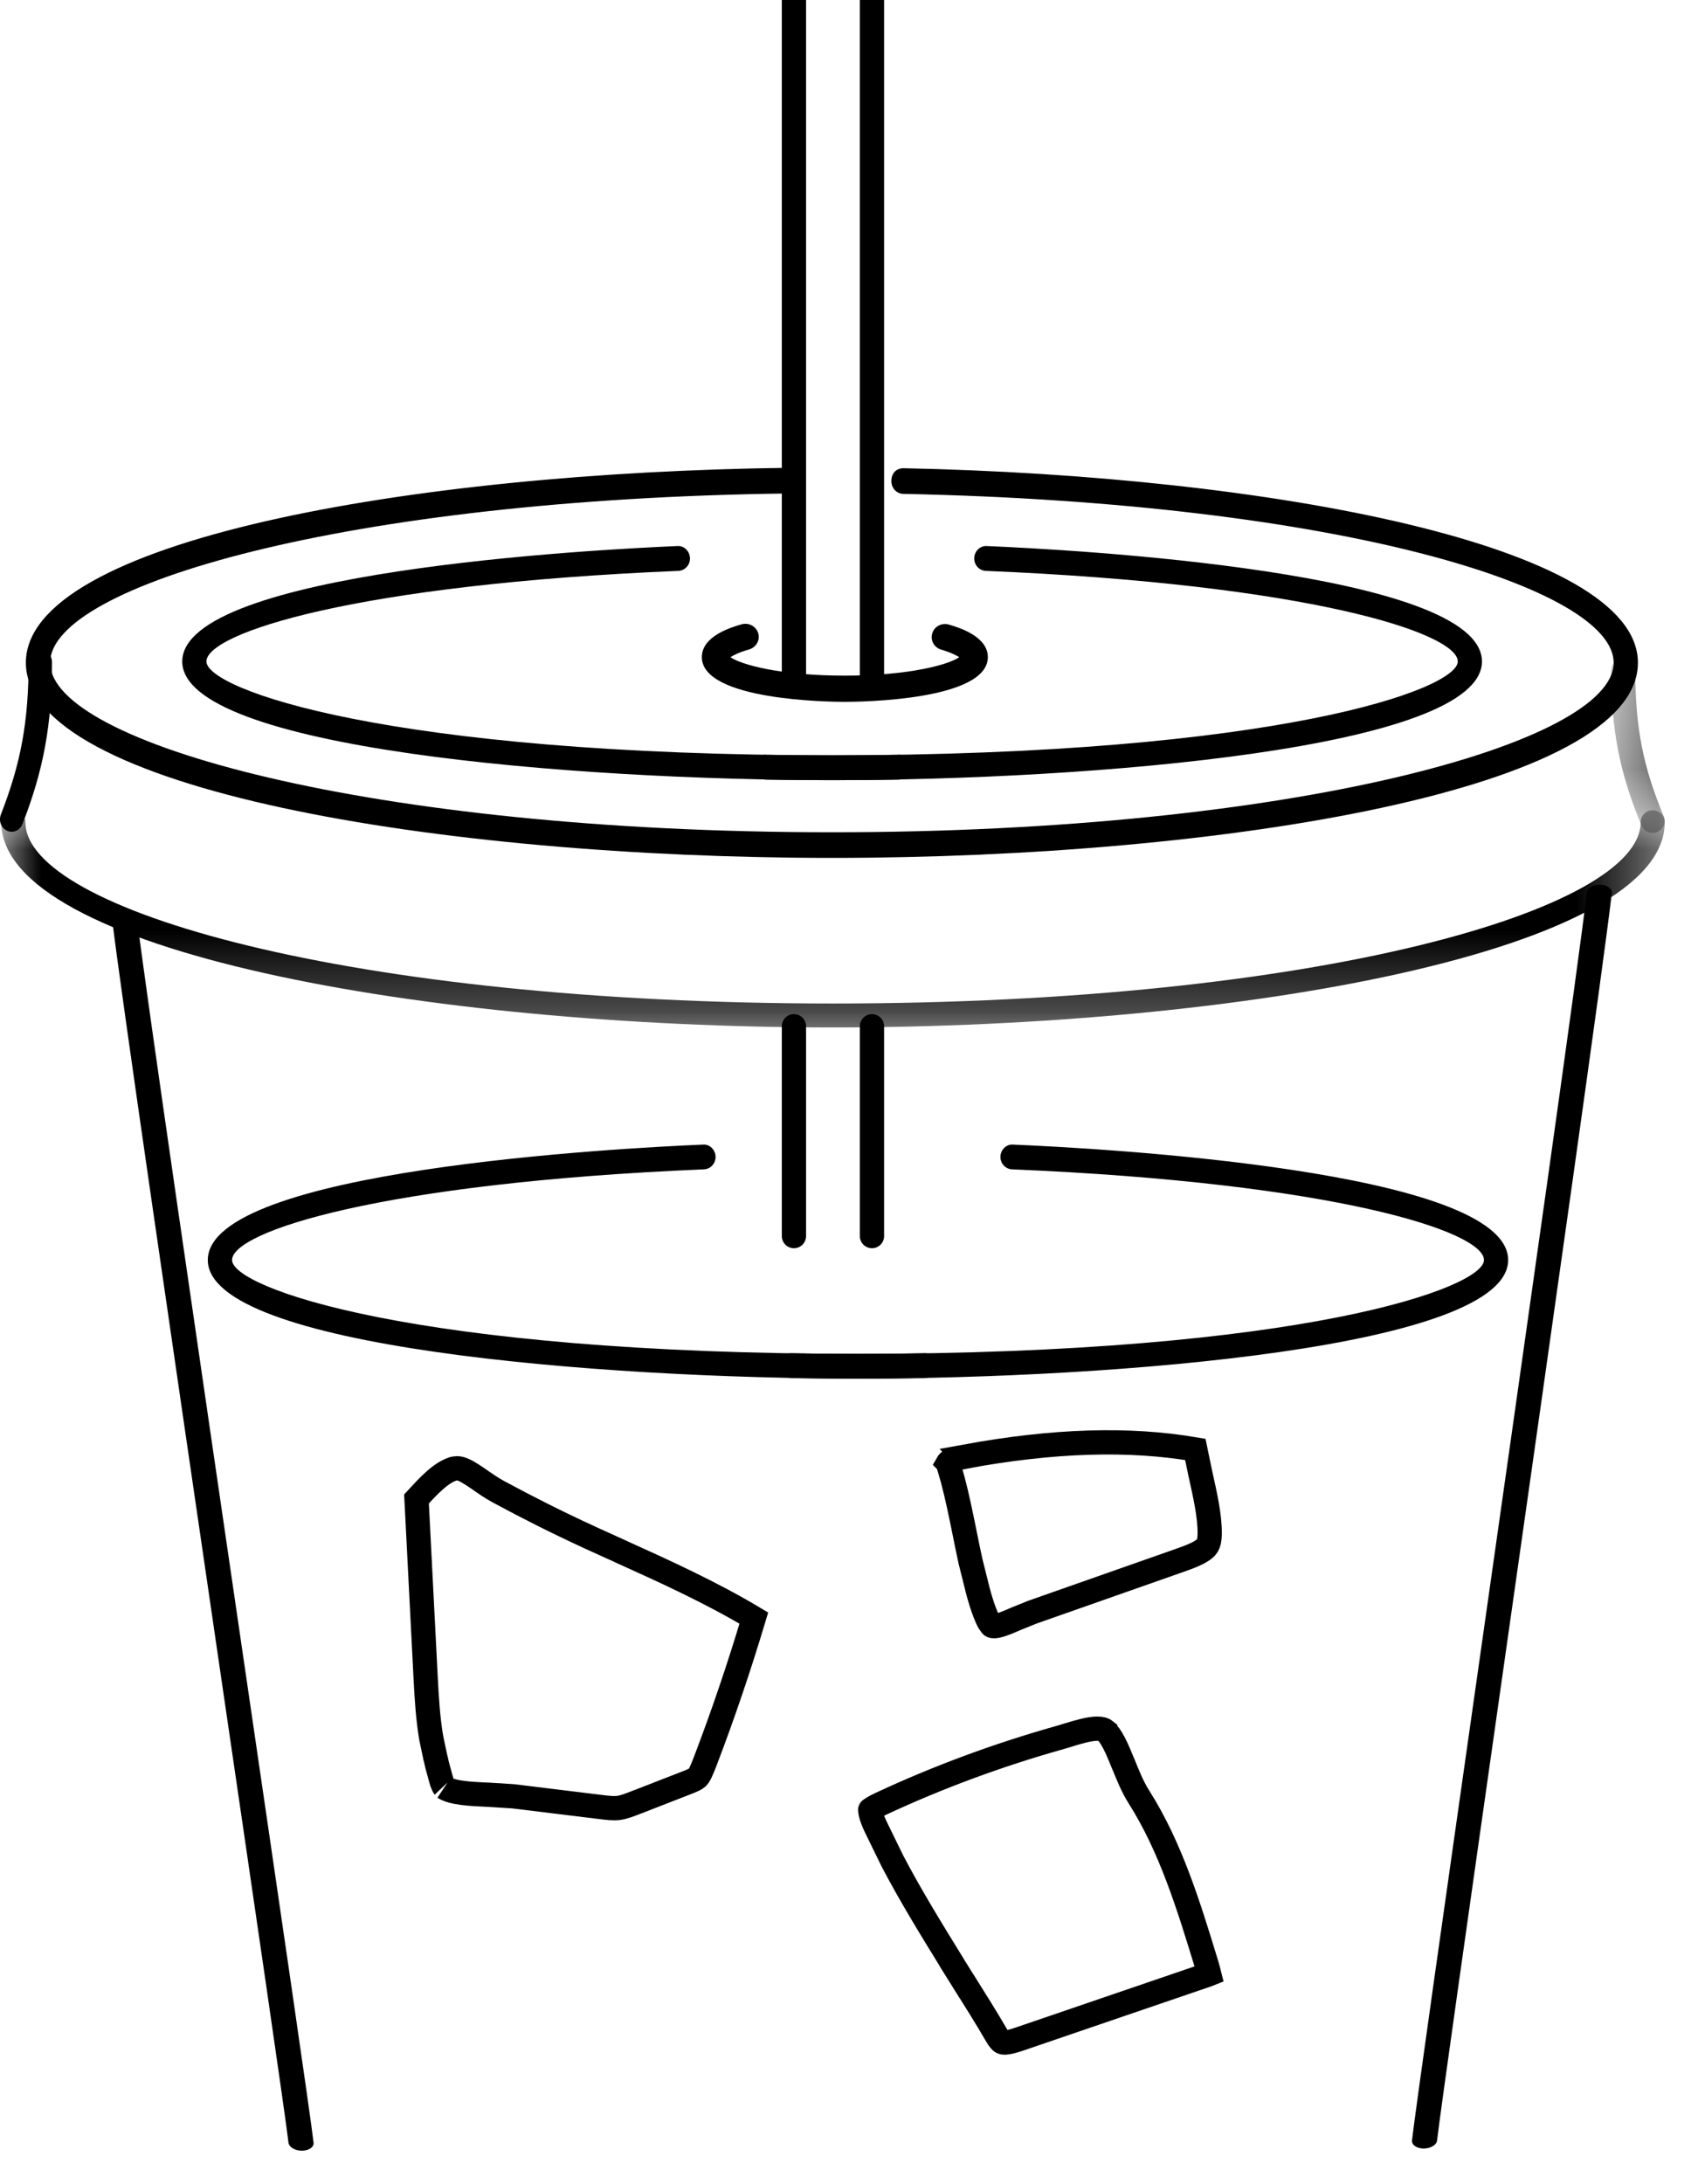
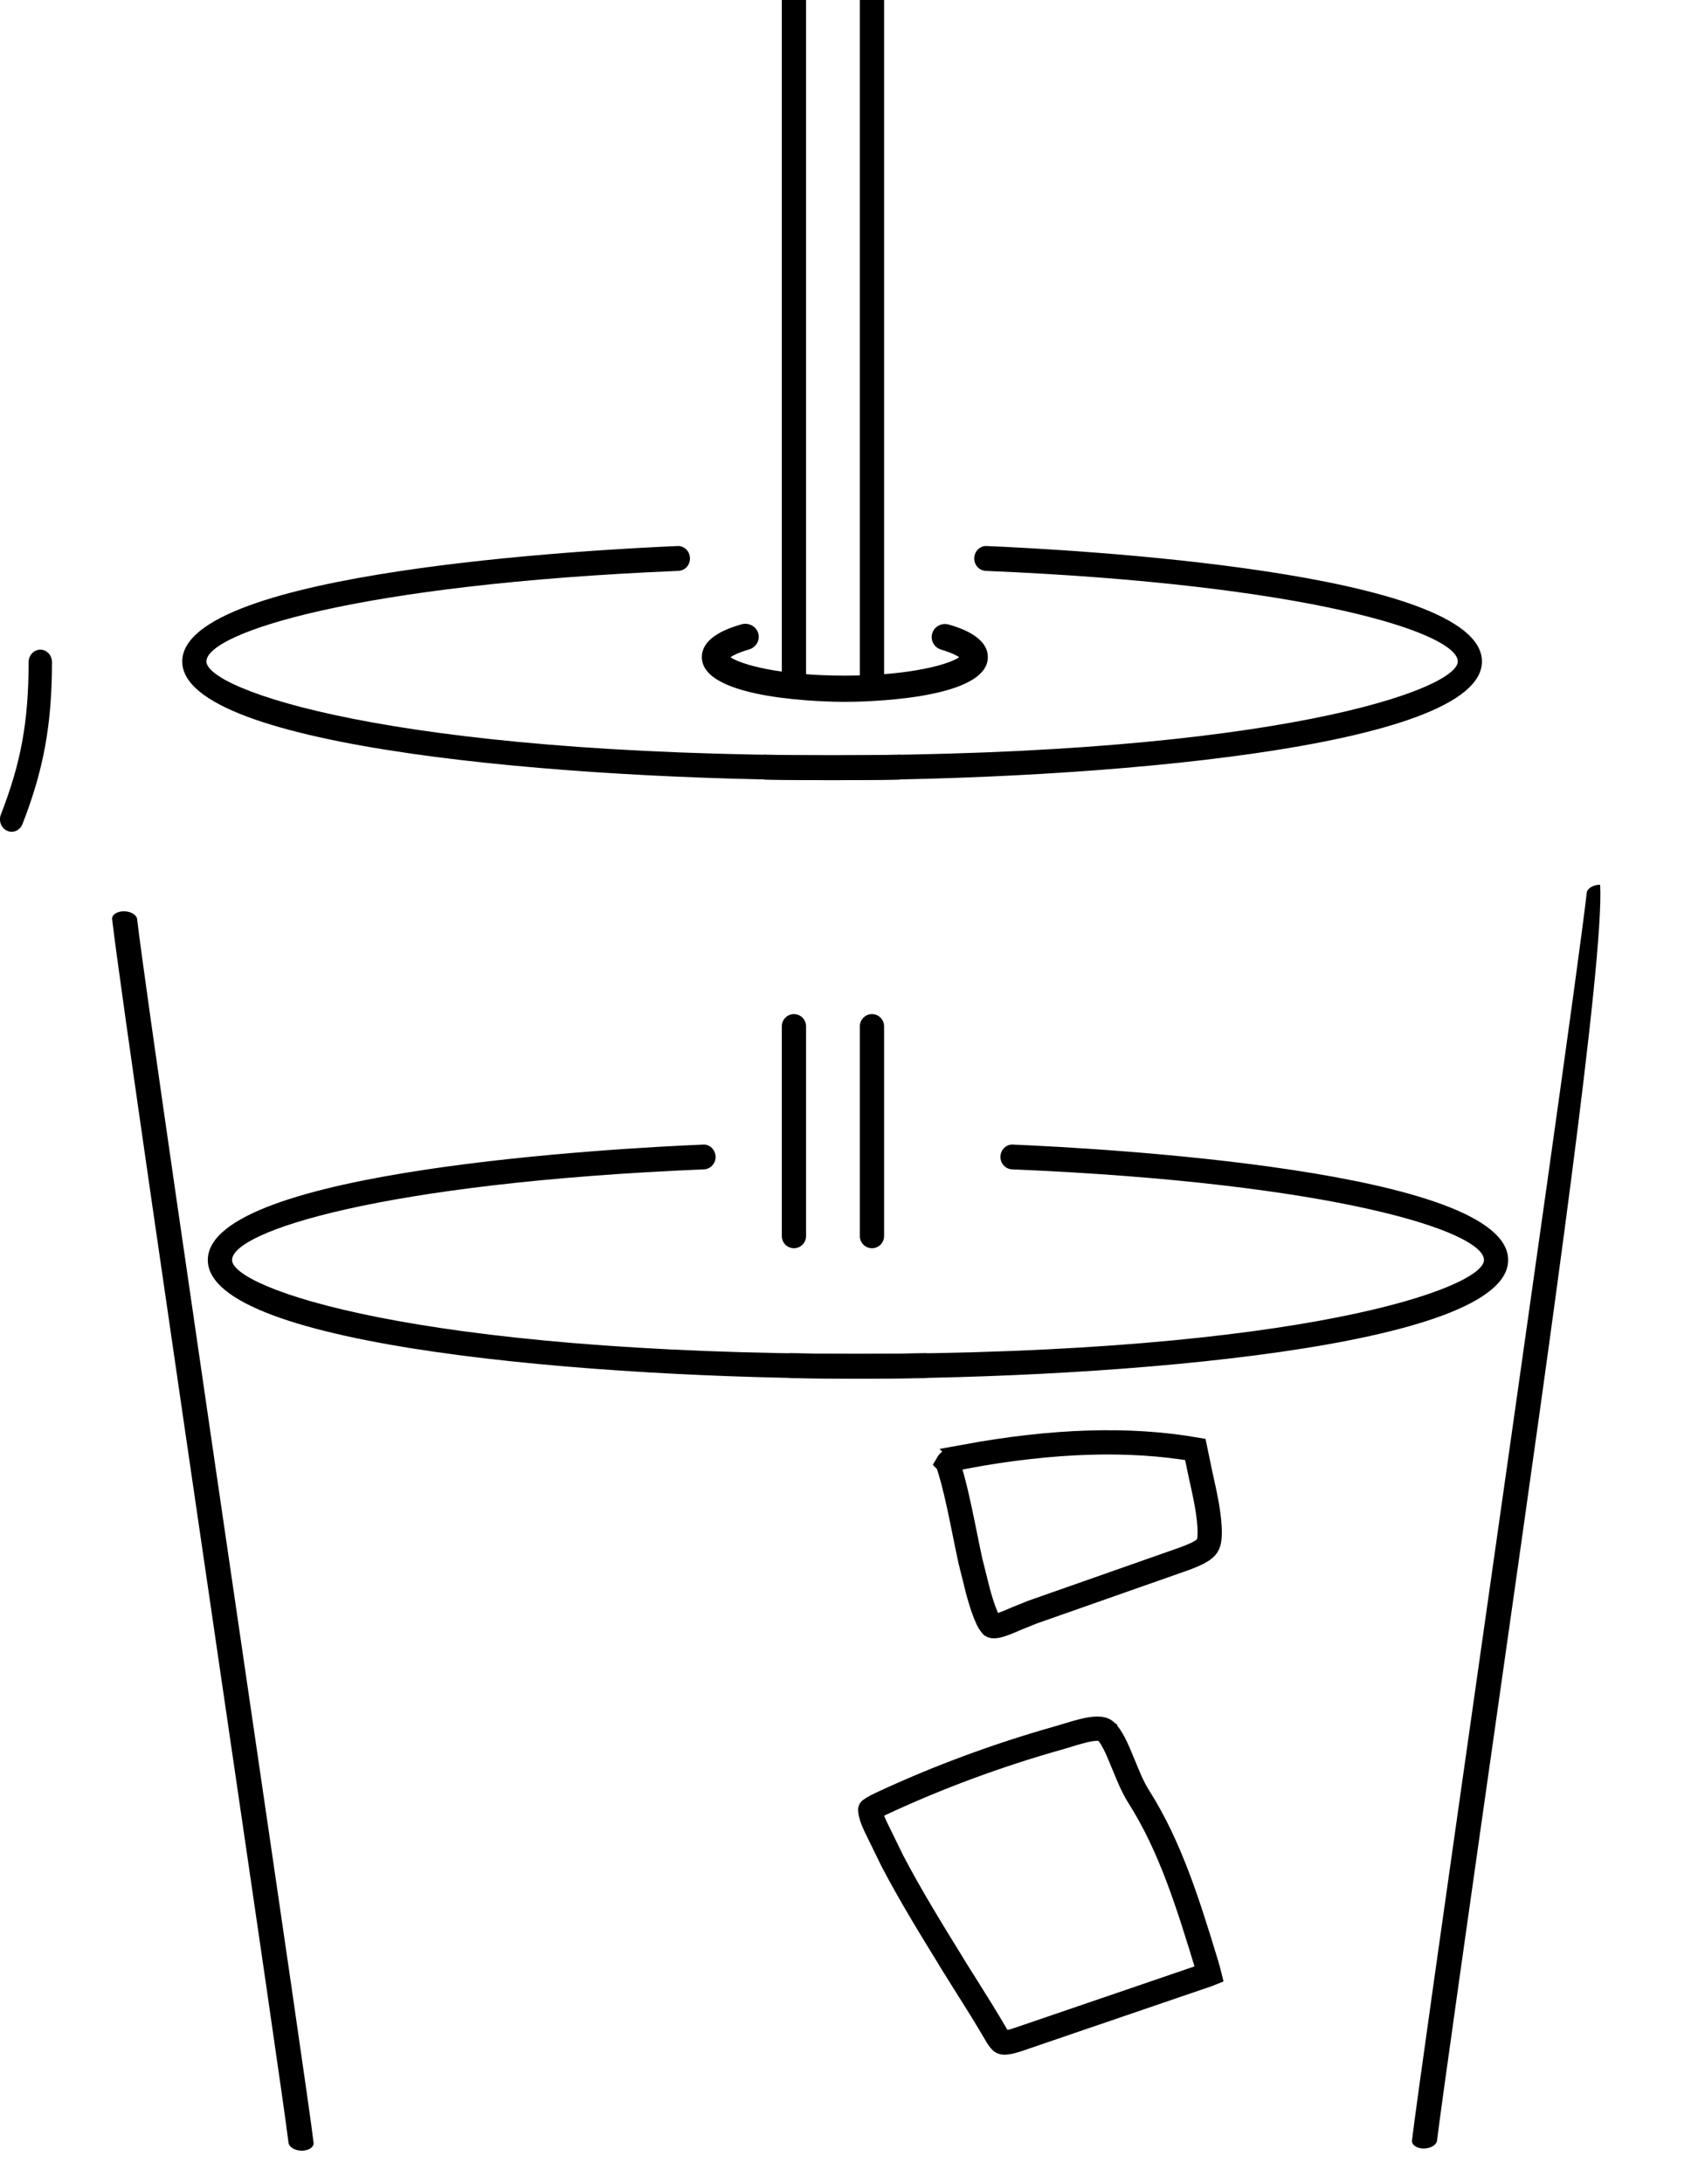
<svg xmlns="http://www.w3.org/2000/svg" width="21" height="27" viewBox="0 0 21 27" fill="none">
  <mask id="mask0_3224_19374" style="mask-type:luminance" maskUnits="userSpaceOnUse" x="0" y="10" width="21" height="3">
    <path d="M0 10H20.58V12.711H0V10Z" fill="white" />
  </mask>
  <g mask="url(#mask0_3224_19374)">
-     <path d="M10.303 12.701C5.253 12.701 0.025 11.753 0.016 10.168C0.015 10.086 0.082 10.019 0.164 10.019C0.164 10.019 0.164 10.019 0.165 10.019C0.246 10.019 0.313 10.084 0.314 10.166C0.32 11.247 4.335 12.405 10.303 12.405C16.278 12.405 20.291 11.246 20.291 10.164C20.291 10.082 20.358 10.016 20.44 10.016C20.522 10.016 20.589 10.082 20.589 10.164C20.589 11.752 15.359 12.701 10.303 12.701Z" fill="black" />
-   </g>
-   <path d="M17.625 26.558C17.619 26.559 17.613 26.559 17.607 26.559C17.521 26.559 17.456 26.513 17.463 26.457C17.501 26.119 17.867 23.547 18.291 20.568C18.872 16.486 19.531 11.86 19.624 11.036C19.63 10.981 19.706 10.936 19.79 10.937C19.876 10.937 19.94 10.983 19.934 11.038C19.841 11.864 19.182 16.492 18.601 20.574C18.177 23.552 17.811 26.123 17.773 26.46C17.767 26.511 17.703 26.553 17.625 26.558Z" fill="black" />
+     </g>
+   <path d="M17.625 26.558C17.619 26.559 17.613 26.559 17.607 26.559C17.521 26.559 17.456 26.513 17.463 26.457C17.501 26.119 17.867 23.547 18.291 20.568C18.872 16.486 19.531 11.86 19.624 11.036C19.63 10.981 19.706 10.936 19.79 10.937C19.841 11.864 19.182 16.492 18.601 20.574C18.177 23.552 17.811 26.123 17.773 26.46C17.767 26.511 17.703 26.553 17.625 26.558Z" fill="black" />
  <path d="M3.716 26.585C3.722 26.586 3.729 26.586 3.735 26.586C3.82 26.585 3.885 26.541 3.878 26.486C3.84 26.155 3.47 23.632 3.042 20.711C2.456 16.708 1.791 12.171 1.696 11.363C1.691 11.308 1.614 11.264 1.53 11.265C1.445 11.265 1.38 11.31 1.387 11.364C1.481 12.174 2.146 16.712 2.732 20.716C3.16 23.636 3.53 26.158 3.568 26.488C3.574 26.538 3.639 26.58 3.716 26.585Z" fill="black" />
-   <path d="M10.289 10.605C5.456 10.605 0.32 9.759 0.32 8.192C0.32 6.688 5.062 5.841 9.746 5.783C9.824 5.769 9.896 5.852 9.897 5.939C9.898 6.027 9.832 6.099 9.749 6.1C4.288 6.168 0.62 7.237 0.62 8.192C0.62 9.183 4.591 10.288 10.289 10.288C15.986 10.288 19.957 9.183 19.957 8.192C19.957 7.275 16.598 6.217 11.171 6.105C11.088 6.104 11.022 6.032 11.024 5.944C11.025 5.856 11.079 5.787 11.177 5.788C15.689 5.881 20.257 6.737 20.257 8.192C20.257 9.759 15.121 10.605 10.289 10.605Z" fill="black" />
  <path d="M10.448 8.676C10.267 8.676 8.68 8.66 8.68 8.123C8.68 7.861 9.049 7.753 9.17 7.718C9.258 7.692 9.35 7.741 9.377 7.827C9.403 7.912 9.353 8.002 9.265 8.028C9.133 8.066 9.066 8.102 9.034 8.124C9.161 8.214 9.645 8.352 10.448 8.352C11.251 8.352 11.736 8.214 11.863 8.124C11.831 8.103 11.766 8.068 11.639 8.03C11.552 8.004 11.503 7.914 11.53 7.828C11.556 7.743 11.648 7.695 11.736 7.721C11.855 7.756 12.217 7.864 12.217 8.123C12.217 8.66 10.63 8.676 10.448 8.676Z" fill="black" />
  <path d="M10.327 9.644C7.082 9.644 2.254 9.253 2.254 8.177C2.254 7.063 7.355 6.793 8.378 6.75C8.46 6.744 8.53 6.813 8.533 6.897C8.537 6.982 8.473 7.053 8.39 7.057C4.408 7.223 2.553 7.824 2.553 8.177C2.553 8.519 4.79 9.337 10.327 9.337C10.589 9.337 10.849 9.335 11.105 9.331C11.185 9.319 11.256 9.397 11.258 9.482C11.259 9.566 11.193 9.636 11.11 9.638C10.852 9.642 10.591 9.644 10.327 9.644Z" fill="black" />
  <path d="M10.643 17.042C7.398 17.042 2.57 16.652 2.57 15.576C2.57 14.462 7.672 14.192 8.694 14.149C8.776 14.142 8.846 14.211 8.85 14.296C8.853 14.38 8.789 14.452 8.706 14.455C4.725 14.622 2.87 15.222 2.87 15.576C2.87 15.917 5.106 16.736 10.643 16.736C10.906 16.736 11.166 16.734 11.422 16.729C11.502 16.718 11.573 16.796 11.574 16.88C11.575 16.965 11.509 17.035 11.427 17.036C11.169 17.04 10.908 17.042 10.643 17.042Z" fill="black" />
  <path d="M10.255 9.644C13.5 9.644 18.328 9.253 18.328 8.177C18.328 7.063 13.227 6.793 12.204 6.75C12.122 6.744 12.052 6.813 12.049 6.897C12.045 6.982 12.109 7.053 12.192 7.057C16.174 7.223 18.029 7.824 18.029 8.177C18.029 8.519 15.792 9.337 10.255 9.337C9.993 9.337 9.733 9.335 9.477 9.331C9.397 9.319 9.326 9.397 9.325 9.482C9.323 9.566 9.389 9.636 9.472 9.638C9.73 9.642 9.991 9.644 10.255 9.644Z" fill="black" />
  <path d="M10.58 17.042C13.824 17.042 18.652 16.652 18.652 15.576C18.652 14.462 13.551 14.192 12.529 14.149C12.446 14.142 12.376 14.211 12.373 14.296C12.37 14.38 12.434 14.452 12.517 14.455C16.498 14.622 18.353 15.222 18.353 15.576C18.353 15.917 16.116 16.736 10.58 16.736C10.317 16.736 10.057 16.734 9.801 16.729C9.721 16.718 9.65 16.796 9.649 16.88C9.648 16.965 9.713 17.035 9.796 17.036C10.054 17.04 10.315 17.042 10.58 17.042Z" fill="black" />
  <path d="M0.145 10.282C0.126 10.282 0.107 10.278 0.089 10.27C0.015 10.238 -0.02 10.147 0.011 10.068C0.26 9.43 0.353 8.919 0.354 8.185C0.354 8.1 0.419 8.031 0.499 8.031C0.499 8.031 0.499 8.031 0.499 8.031C0.579 8.031 0.643 8.1 0.643 8.186C0.642 8.955 0.54 9.516 0.278 10.187C0.255 10.246 0.201 10.282 0.145 10.282Z" fill="black" />
  <mask id="mask1_3224_19374" style="mask-type:luminance" maskUnits="userSpaceOnUse" x="19" y="8" width="2" height="3">
    <path d="M19.898 8.125H20.578V10.312H19.898V8.125Z" fill="white" />
  </mask>
  <g mask="url(#mask1_3224_19374)">
-     <path d="M20.44 10.296C20.381 10.296 20.326 10.262 20.302 10.205C20.032 9.562 19.927 9.025 19.926 8.289C19.926 8.207 19.992 8.141 20.075 8.141C20.075 8.141 20.075 8.141 20.075 8.141C20.157 8.141 20.224 8.207 20.224 8.289C20.225 8.991 20.32 9.48 20.577 10.091C20.608 10.167 20.573 10.254 20.497 10.285C20.478 10.293 20.459 10.296 20.44 10.296Z" fill="black" />
-   </g>
-   <path d="M5.653 18.15C5.711 18.151 5.775 18.183 5.933 18.292C6.001 18.34 6.079 18.394 6.162 18.439V18.439C6.52 18.633 6.898 18.823 7.283 19L7.284 19.001L7.677 19.179L7.678 19.18C8.234 19.431 8.798 19.688 9.323 20.002C9.144 20.6 8.942 21.197 8.72 21.777C8.674 21.896 8.649 21.949 8.623 21.974C8.604 21.992 8.567 22.009 8.486 22.04L8.484 22.041L7.88 22.276H7.879C7.786 22.313 7.712 22.341 7.648 22.349H7.647C7.589 22.356 7.522 22.349 7.424 22.337L6.347 22.205L6.046 22.186H6.039C5.928 22.181 5.819 22.176 5.72 22.163C5.619 22.15 5.546 22.129 5.5 22.102C5.504 22.105 5.487 22.092 5.464 22.029L5.407 21.822L5.394 21.765V21.763L5.384 21.725V21.724L5.334 21.488C5.293 21.249 5.277 20.998 5.263 20.717L5.151 18.529C5.225 18.449 5.297 18.37 5.373 18.303C5.45 18.234 5.523 18.186 5.593 18.161H5.594C5.617 18.153 5.637 18.15 5.653 18.15Z" stroke="black" stroke-width="0.3" />
+     </g>
  <path d="M11.928 18.007C13.031 17.804 13.965 17.777 14.783 17.917L14.846 18.22C14.906 18.488 14.963 18.742 14.961 18.957C14.96 19.059 14.941 19.1 14.912 19.131C14.873 19.172 14.793 19.217 14.62 19.278L12.765 19.93L12.567 20.01C12.46 20.057 12.387 20.086 12.332 20.098C12.282 20.108 12.27 20.099 12.265 20.096C12.265 20.096 12.262 20.093 12.256 20.086C12.25 20.079 12.243 20.069 12.234 20.055C12.217 20.026 12.2 19.988 12.183 19.944C12.148 19.857 12.12 19.759 12.099 19.684L12.089 19.646V19.645L12.002 19.297C11.976 19.179 11.952 19.059 11.928 18.94C11.884 18.725 11.84 18.505 11.782 18.287L11.752 18.183C11.743 18.156 11.737 18.135 11.732 18.118C11.728 18.101 11.726 18.091 11.725 18.084L11.724 18.083C11.728 18.076 11.739 18.065 11.766 18.053C11.801 18.036 11.853 18.022 11.929 18.008L11.928 18.007Z" stroke="black" stroke-width="0.3" />
  <path d="M13.572 21.369C13.625 21.369 13.653 21.38 13.669 21.393V21.394C13.702 21.421 13.739 21.471 13.779 21.549C13.819 21.625 13.854 21.713 13.893 21.808L13.894 21.809C13.946 21.937 14.005 22.087 14.086 22.214C14.477 22.83 14.7 23.555 14.921 24.279L14.922 24.282C14.938 24.336 14.948 24.375 14.955 24.403L14.935 24.411L12.608 25.206C12.466 25.255 12.416 25.252 12.398 25.246C12.389 25.243 12.368 25.234 12.318 25.148V25.148C12.2 24.945 12.075 24.746 11.952 24.55H11.951L11.771 24.262L11.771 24.26C11.517 23.848 11.26 23.431 11.036 23.003L10.825 22.571C10.801 22.518 10.78 22.467 10.77 22.424C10.758 22.375 10.766 22.365 10.762 22.373C10.759 22.379 10.761 22.372 10.791 22.352C10.818 22.335 10.854 22.316 10.898 22.296C11.601 21.968 12.339 21.696 13.089 21.484H13.091L13.208 21.449L13.209 21.448C13.351 21.405 13.475 21.369 13.572 21.369Z" stroke="black" stroke-width="0.3" />
  <line x1="10.784" y1="8.359" x2="10.784" y2="-0.001" stroke="black" stroke-width="0.3" />
  <line x1="10.784" y1="15.28" x2="10.784" y2="12.686" stroke="black" stroke-width="0.3" stroke-linecap="round" />
  <line x1="9.819" y1="8.359" x2="9.819" y2="-0.001" stroke="black" stroke-width="0.3" />
  <line x1="9.819" y1="15.28" x2="9.819" y2="12.686" stroke="black" stroke-width="0.3" stroke-linecap="round" />
</svg>